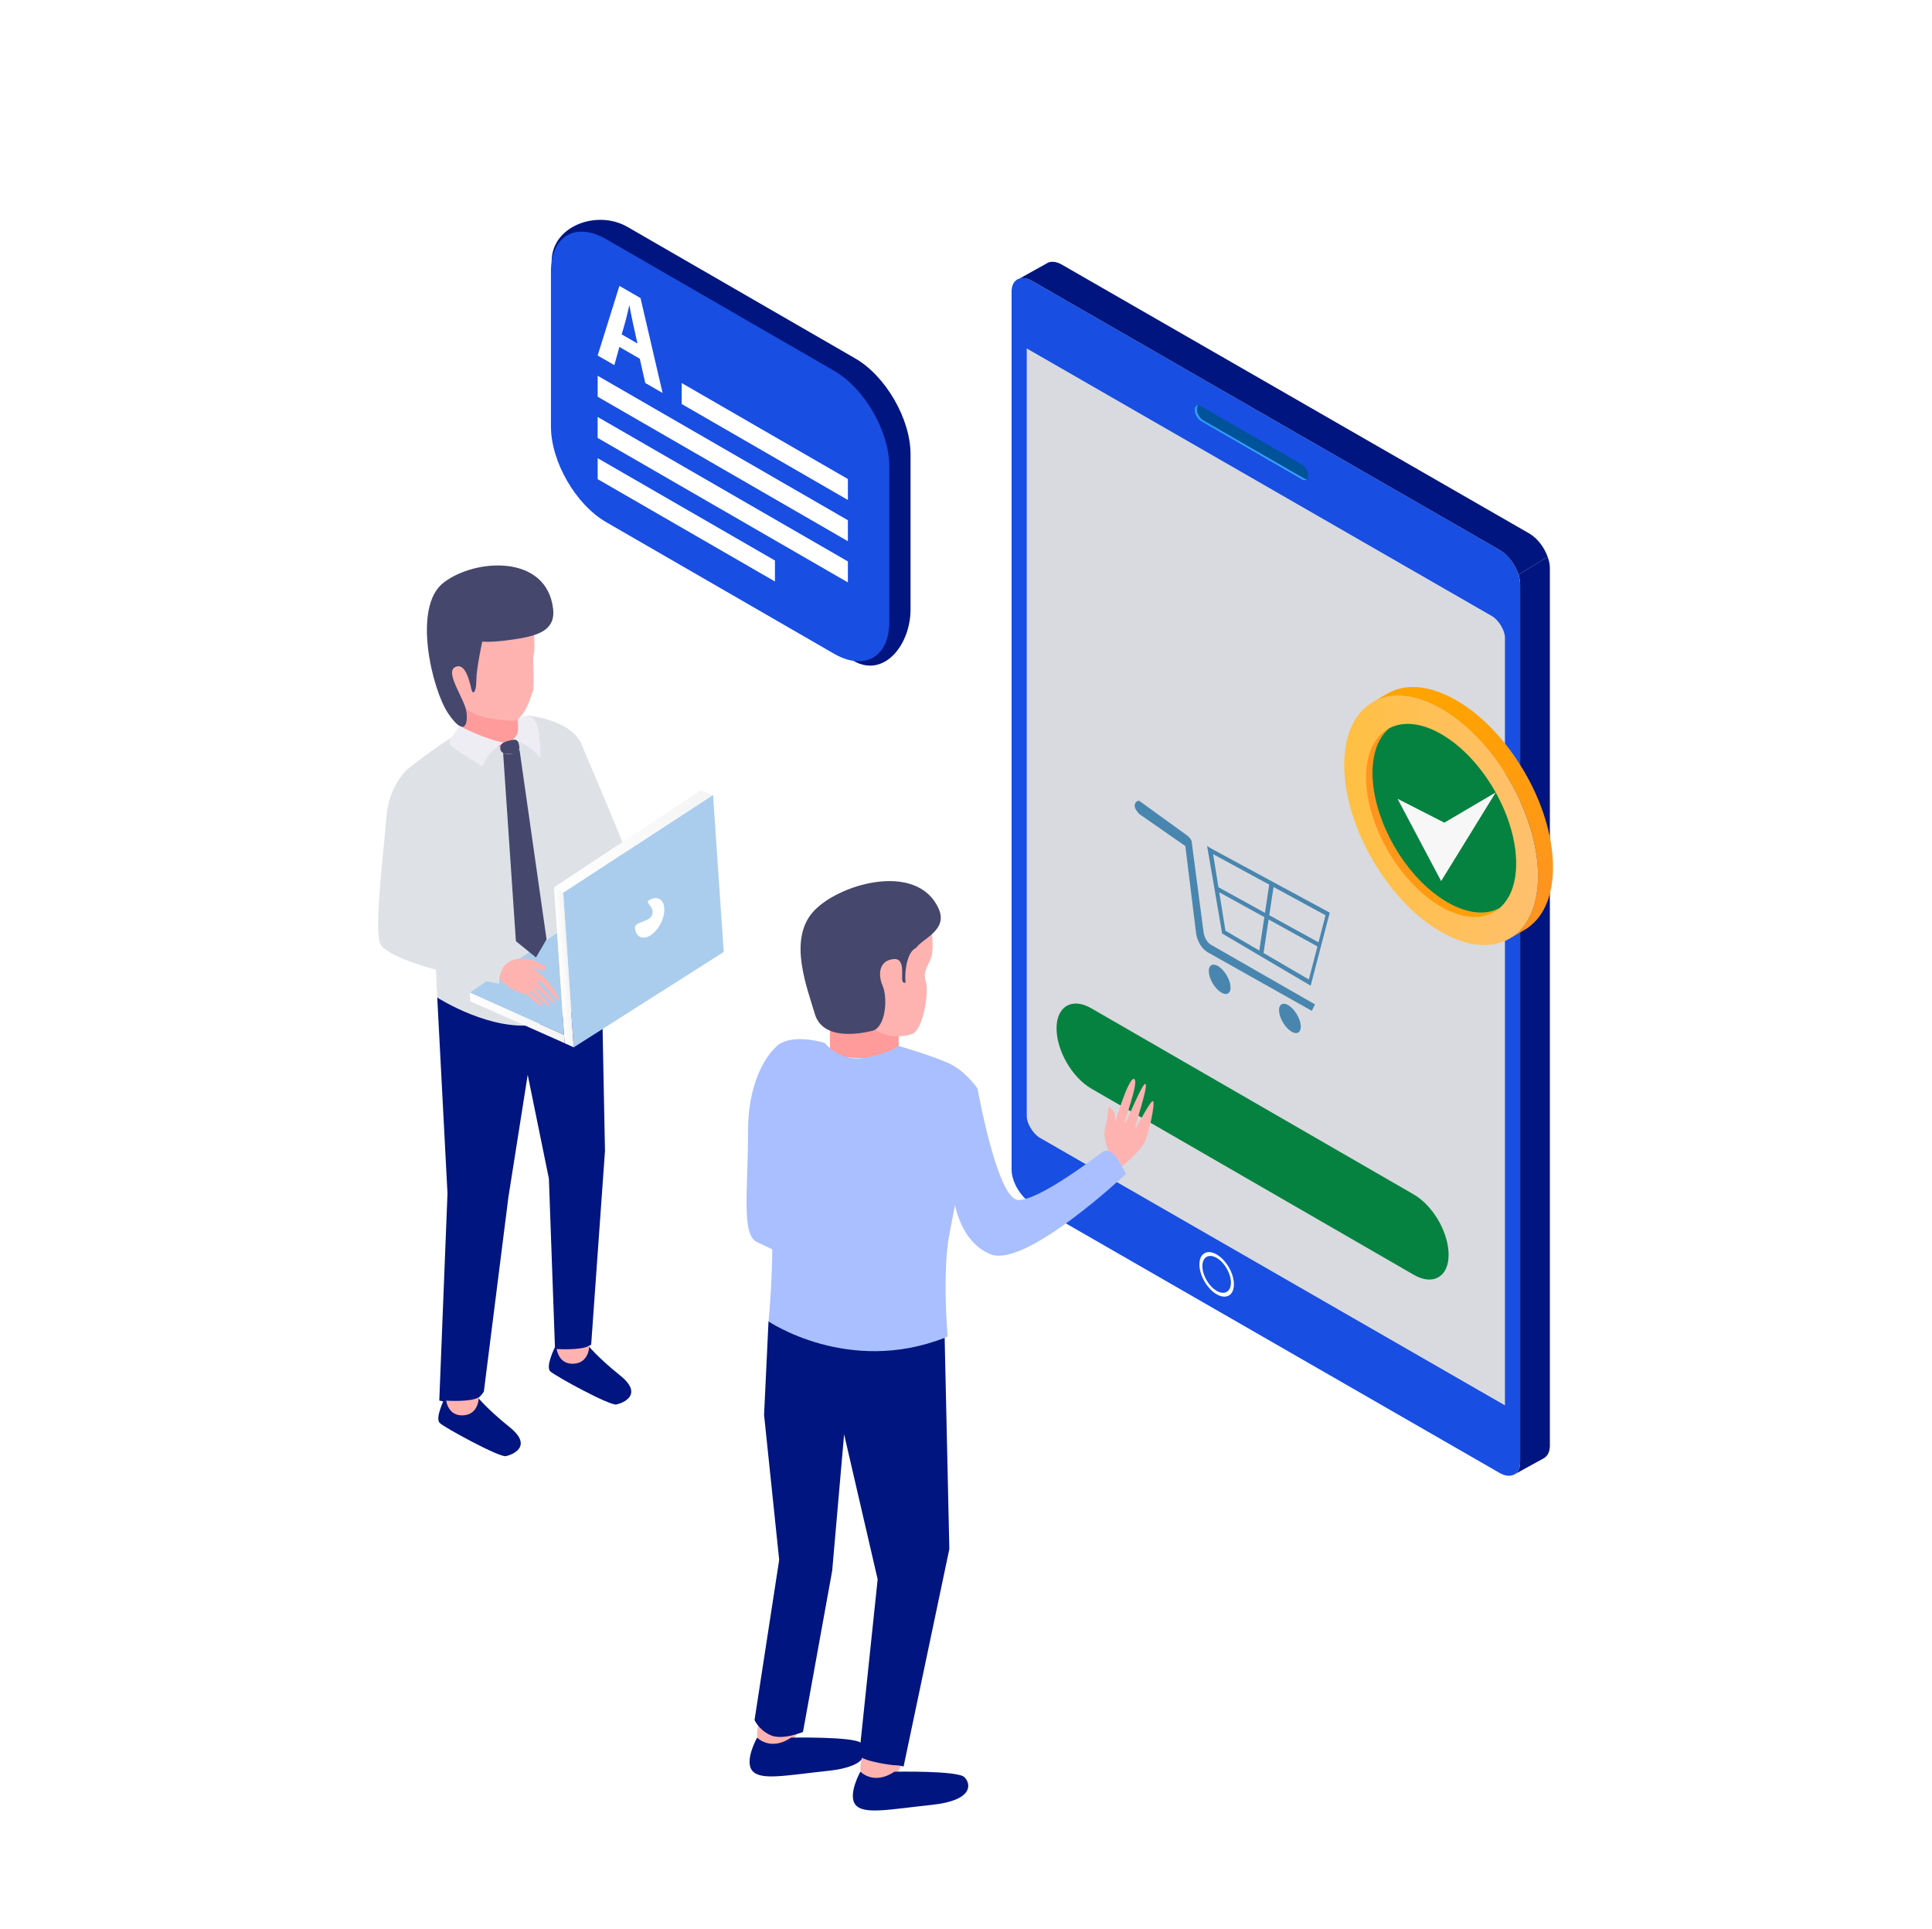
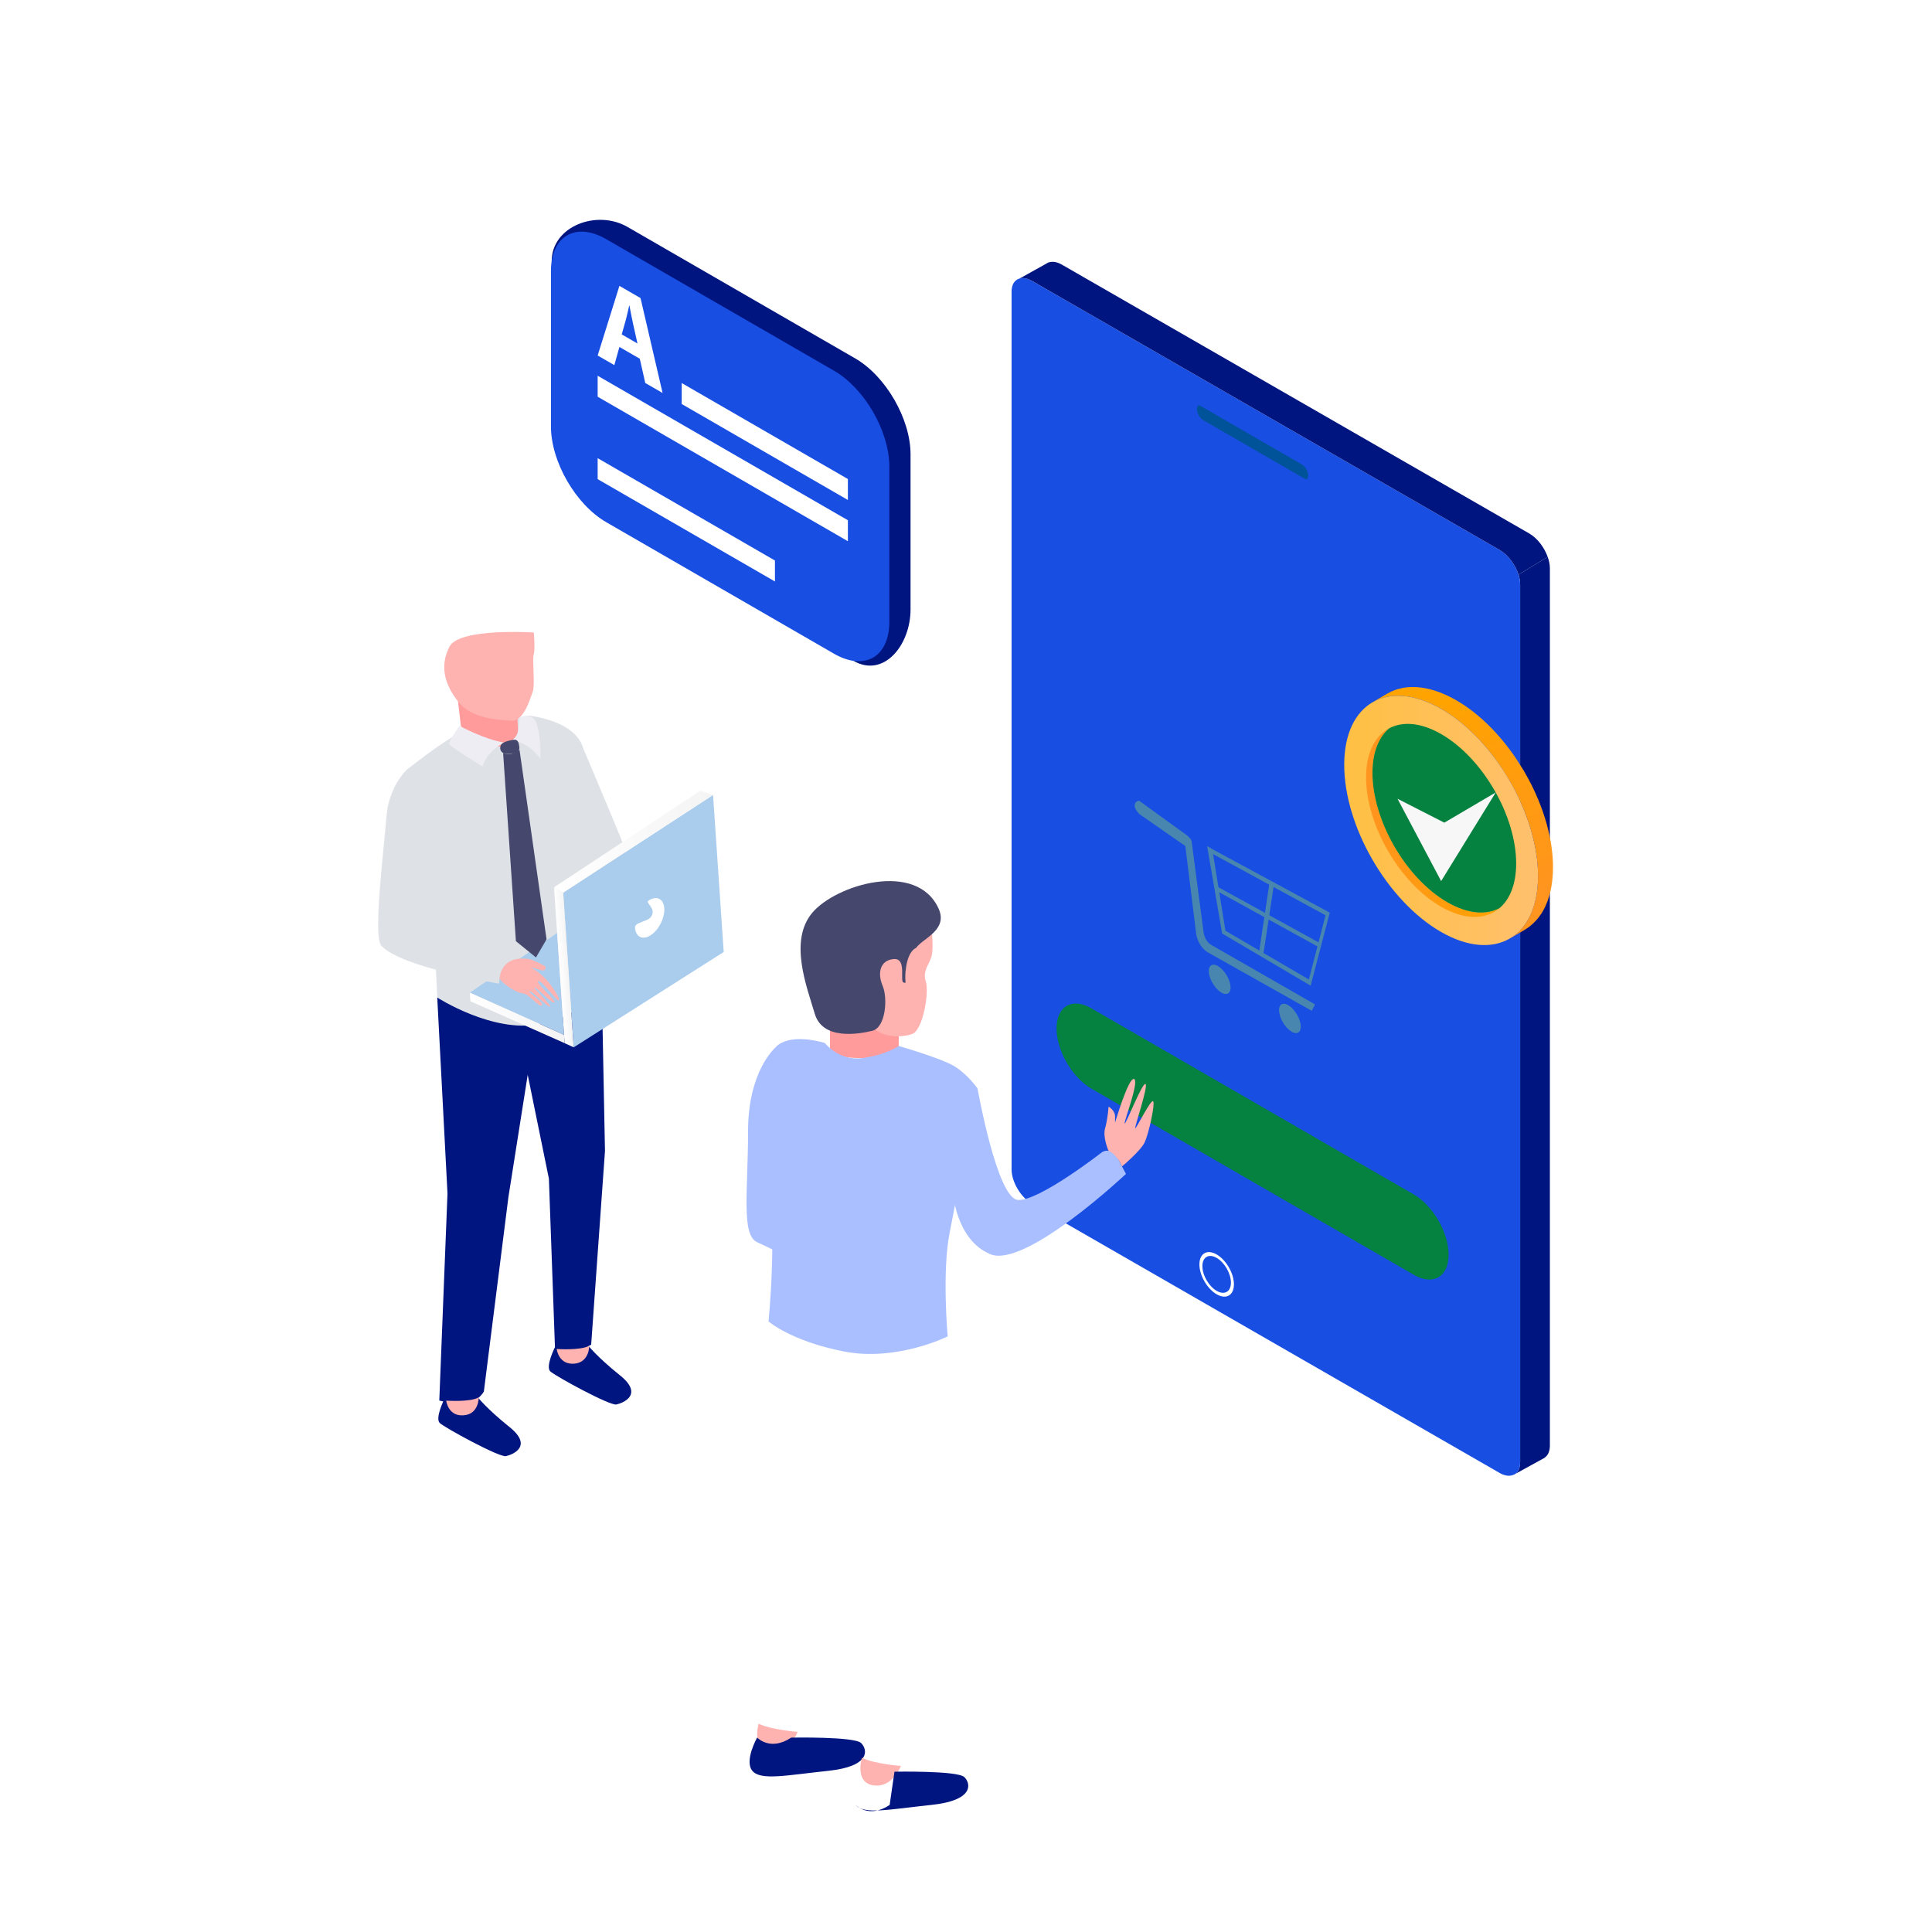
<svg xmlns="http://www.w3.org/2000/svg" viewBox="0 0 1875.06 1872.16" data-name="Layer 2" id="Layer_2">
  <defs>
    <style>
      .cls-1 {
        fill: #005399;
      }

      .cls-2 {
        fill: #feb3b0;
      }

      .cls-3 {
        fill: url(#_Безымянный_градиент_4);
      }

      .cls-4 {
        fill: #184ee2;
      }

      .cls-5 {
        fill: url(#_Безымянный_градиент_5);
      }

      .cls-6 {
        fill: #ff9b9b;
      }

      .cls-7 {
        fill: #fff;
      }

      .cls-8 {
        fill: #4886af;
      }

      .cls-9 {
        fill: #efedf4;
      }

      .cls-10 {
        fill: url(#_Безымянный_градиент_7);
      }

      .cls-11 {
        fill: #d9dadf;
      }

      .cls-12 {
        fill: #dee2e7;
      }

      .cls-13 {
        fill: #45476d;
      }

      .cls-14 {
        isolation: isolate;
      }

      .cls-15 {
        fill: #058240;
      }

      .cls-16 {
        fill: #00157f;
      }

      .cls-17 {
        fill: #abcded;
      }

      .cls-18 {
        fill: url(#_Безымянный_градиент_2);
      }

      .cls-19 {
        fill: url(#_Безымянный_градиент);
      }

      .cls-20 {
        fill: url(#_Безымянный_градиент_3);
      }

      .cls-21 {
        fill: #f7f7f7;
      }

      .cls-22 {
        fill: #aabfff;
      }

      .cls-23 {
        fill: url(#_Безымянный_градиент_6);
      }
    </style>
    <linearGradient gradientUnits="userSpaceOnUse" gradientTransform="translate(0 1872) scale(1 -1)" y2="1480.8" x2="1149.85" y1="1405.34" x1="1261.2" data-name="Безымянный градиент" id="_Безымянный_градиент">
      <stop stop-color="#38a7f6" offset="0" />
      <stop stop-color="#299bf4" offset="1" />
    </linearGradient>
    <linearGradient gradientUnits="userSpaceOnUse" gradientTransform="translate(0 1872) scale(1 -1)" y2="1188.21" x2="1390.42" y1="992.39" x1="1487.51" data-name="Безымянный градиент 2" id="_Безымянный_градиент_2">
      <stop stop-color="#ff941f" offset="0" />
      <stop stop-color="#ffa300" offset="1" />
    </linearGradient>
    <linearGradient gradientUnits="userSpaceOnUse" gradientTransform="translate(0 1872) scale(1 -1)" y2="1075.79" x2="1492.73" y1="1075.79" x1="1304.6" data-name="Безымянный градиент 3" id="_Безымянный_градиент_3">
      <stop stop-color="#ffc043" offset="0" />
      <stop stop-color="#ffc06e" offset="1" />
    </linearGradient>
    <linearGradient gradientUnits="userSpaceOnUse" gradientTransform="translate(0 1872) scale(1 -1)" y2="1073.63" x2="1455.42" y1="1073.63" x1="1325.82" data-name="Безымянный градиент 4" id="_Безымянный_градиент_4">
      <stop stop-color="#ff941f" offset="0" />
      <stop stop-color="#ffa300" offset="1" />
    </linearGradient>
    <linearGradient gradientUnits="userSpaceOnUse" gradientTransform="translate(7397.03 1605.6) rotate(176.12) scale(1 .98)" y2="1151.83" x2="6793.29" y1="1151.83" x1="6784.75" data-name="Безымянный градиент 5" id="_Безымянный_градиент_5">
      <stop stop-color="#f4f4f4" offset="0" />
      <stop stop-color="#fff" offset="1" />
    </linearGradient>
    <linearGradient gradientUnits="userSpaceOnUse" gradientTransform="translate(7397.03 1605.6) rotate(176.12) scale(1 .98)" y2="1271.48" x2="6793.23" y1="1271.48" x1="6633.18" data-name="Безымянный градиент 6" id="_Безымянный_градиент_6">
      <stop stop-color="#f4f4f4" offset="0" />
      <stop stop-color="#fff" offset="1" />
    </linearGradient>
    <linearGradient gradientUnits="userSpaceOnUse" gradientTransform="translate(7397.03 1605.6) rotate(176.12) scale(1 .98)" y2="1104.99" x2="6881.69" y1="1104.99" x1="6793.23" data-name="Безымянный градиент 7" id="_Безымянный_градиент_7">
      <stop stop-color="#f4f4f4" offset="0" />
      <stop stop-color="#fff" offset="1" />
    </linearGradient>
  </defs>
  <rect height="1872.16" width="1875.06" class="cls-7" />
  <g>
    <path d="M1504.2,551.43v851.58c0,5.7-2.07,9.66-5.25,11.74v.14l-.56.3c-.09,0-.09.06-.16.06l-28.27,15.54c3.39-1.98,5.38-6.1,5.38-11.92v-851.61c0-3.08-.58-6.33-1.55-9.57l28.26-17.23c1.42,3.69,2.15,7.44,2.15,10.97h0Z" class="cls-16" />
    <path d="M1475.34,567.26v851.61c0,5.82-1.99,9.94-5.38,11.92l-.95.52-.07-.1c-3.54,1.68-8.31,1.28-13.64-1.82l-453.51-260.91c-11.05-6.4-20.03-21.43-20.03-33.63V283.23c0-4.79,1.33-8.4,3.7-10.61.06-.14.14-.22.28-.22,1.13-1.1,2.37-1.76,3.83-2.14,3.39-.95,7.59-.22,12.22,2.44l453.51,260.91c11.13,6.4,20.03,21.42,20.03,33.64h0Z" class="cls-4" />
-     <path d="M1009.12,1104.17c-6.48-3.76-12.63-13.92-12.63-20.87V338.16l451.49,259.75c6.48,3.74,12.62,13.9,12.62,20.88v745.1l-451.48-259.73h0Z" class="cls-11" />
    <path d="M1502.05,540.46l-28.26,17.23c-3.09-9.64-10.15-19.28-18.48-24.07l-453.51-260.91c-4.63-2.66-8.83-3.39-12.22-2.44l26.06-14.5c.5-.37.95-.66,1.55-.88l.5-.3.07.07c3.55-1.17,7.98-.66,12.9,2.21l453.52,260.85c7.88,4.56,14.64,13.54,17.88,22.74h-.01Z" class="cls-16" />
-     <path d="M1268.3,465.15c-1.1,1.04-2.86,1.1-4.86-.07l-97.76-56.4c-3.46-2-6.26-6.86-6.26-10.83,0-2.8,1.4-4.49,3.48-4.49h.14c-.82.72-1.33,2.06-1.33,3.68,0,3.98,2.79,8.83,6.25,10.82l97.7,56.41c.96.58,1.9.88,2.64.88h0Z" class="cls-19" />
    <path d="M1269.64,461.46c0,1.62-.52,2.95-1.34,3.69-.74,0-1.68-.3-2.64-.88l-97.7-56.41c-3.46-1.99-6.25-6.84-6.25-10.82,0-1.62.51-2.96,1.33-3.68.74,0,1.7.29,2.64.88l97.76,56.47c3.4,1.99,6.2,6.78,6.2,10.75Z" class="cls-1" />
    <path d="M1180.8,1217.42c-9.25-5.34-16.74-1.02-16.74,9.66s7.49,23.67,16.74,29.01c9.24,5.34,16.76,1,16.76-9.66s-7.52-23.67-16.76-29.01ZM1180.8,1252.75c-7.65-4.44-13.85-15.16-13.85-23.99s6.2-12.4,13.85-8c7.65,4.42,13.85,15.16,13.85,23.99s-6.2,12.4-13.85,8Z" class="cls-7" />
  </g>
  <g>
    <path d="M1175.63,917.05s-5.97-2.64-7.53-12.34l-11.59-88.11s-.04-2.79-6.18-7.13-44.68-32.33-44.68-32.33c0,0-4.48,0-4.44,4.94.02,3.31,4.44,7.86,4.44,7.86l44.74,31.13,10.57,85.68s1.78,11.94,11.53,17.65l100.6,56.58,3.17-6.22-100.63-57.71h0Z" class="cls-8" />
    <path d="M1272.02,956.6l18.54-70.84-3-1.68-110.97-60.01-5.04-3,14.56,84.88,85.92,50.65h-.01ZM1183.32,865.95l43.75,24.11-4.87,32.41-32.87-19.19-6.01-37.34h0ZM1270.29,950.55l-43.99-25.67,4.93-32.51,47.39,26.12-8.33,32.06h0ZM1279.65,914.52h0l-47.79-26.31,4.15-27.39,50.47,27.44-6.83,26.26ZM1231.81,858.53l-4.12,27.37-45.16-24.85-5.17-32.11,54.45,29.59h0Z" class="cls-8" />
    <path d="M1182.04,937.53c-5.76-3.32-9.66-.24-8.73,6.88s6.36,15.57,12.12,18.91c5.77,3.32,9.67.24,8.73-6.89-.93-7.12-6.36-15.59-12.12-18.91h0Z" class="cls-8" />
    <path d="M1250.2,975.46c-5.75-3.3-9.66-.24-8.72,6.88.93,7.12,6.36,15.6,12.11,18.91,5.77,3.32,9.67.24,8.74-6.86-.94-7.14-6.37-15.62-12.13-18.94h0Z" class="cls-8" />
  </g>
  <g>
    <path d="M1025.41,998.03c0,21.51,15.13,47.71,33.77,58.46l312.98,180.69c18.65,10.78,33.76,2.04,33.76-19.49.01-21.52-15.12-47.71-33.76-58.46l-312.98-180.69c-18.64-10.78-33.77-2.04-33.77,19.5,0,0,0-21.54,0,0h0Z" class="cls-15" />
    <g>
      <path d="M1171.48,1084.73c0,12.02-6.32,15.66-15.6,10.3-9.42-5.44-14.93-16.82-14.93-27.27,0-11,6.09-15.7,15.45-10.28,9.76,5.62,15.08,17.14,15.08,27.25h0ZM1148.54,1071.97c0,7.16,2.93,13.94,7.74,16.7,4.85,2.8,7.63-.92,7.63-8.06,0-6.58-2.73-13.82-7.68-16.68-4.86-2.78-7.69.9-7.69,8.04h0Z" class="cls-15" />
      <path d="M1176.22,1069.5l7.1,4.12v16.2l.15.1c.7-1.02,1.47-1.9,2.16-2.78l7.21-8.02,8.82,5.08-10.51,9.54,11.08,27.45-8.39-4.86-7.79-20.31-2.73,2.3v11.96l-7.1-4.1v-36.67h0Z" class="cls-15" />
    </g>
  </g>
  <g>
    <path d="M555.3,401.86c-.02,34.26,24.02,75.9,53.71,93.02l219.23,146.4c29.68,17.12,55.47-15.57,55.47-49.81v-150.64c0-34.25-24.05-75.89-53.73-93.02l-220.98-127.59c-29.67-17.12-73.6-.86-73.6,33.39l19.89,148.26h0Z" class="cls-16" />
    <path d="M534.71,413.8c-.02,34.25,24.02,75.89,53.71,93.01l220.98,127.59c29.68,17.12,53.71,3.25,53.71-31.02v-150.63c0-34.25-24.03-75.9-53.71-93.01l-220.98-127.59c-29.67-17.13-53.71-3.24-53.71,31.01v150.64Z" class="cls-4" />
    <path d="M601.15,336.72l-4.92,17.62-16.19-9.33,21.11-67.56,20.5,11.82,21.41,92.11-16.82-9.69-5.31-23.55-19.78-11.42h0ZM618.68,333.37l-4.33-19.43c-1.2-5.43-2.45-12.07-3.46-17.39l-.2-.11c-1.03,4.13-2.06,9.56-3.17,13.54l-4.12,14.55,15.29,8.83h0Z" class="cls-7" />
    <polygon points="822.9 485.22 661.6 392.08 661.62 371.75 822.9 464.88 822.9 485.22" class="cls-7" />
    <polygon points="822.9 525.23 580.04 385.01 580.04 364.66 822.9 504.88 822.9 525.23" class="cls-7" />
-     <polygon points="822.9 565.22 580.03 425 580.04 404.65 822.9 544.86 822.9 565.22" class="cls-7" />
    <polygon points="752.11 564.32 580.04 464.99 580.04 444.64 752.11 543.97 752.11 564.32" class="cls-7" />
  </g>
  <g>
    <g class="cls-14">
      <path d="M1507.18,837.83c-.05-1.5-.11-3.02-.21-4.54-.04-.7-.1-1.4-.16-2.08-.03-.32-.04-.62-.07-.92-.05-.54-.09-1.06-.14-1.58-.14-1.52-.32-3.06-.51-4.6-.2-1.56-.42-3.16-.67-4.72-.01-.08-.02-.14-.03-.2v-.04c-.24-1.5-.52-3.02-.79-4.52-.32-1.64-.65-3.28-.99-4.9-.13-.6-.29-1.18-.42-1.76-.08-.36-.17-.7-.25-1.06-.16-.7-.31-1.4-.49-2.12-.42-1.66-.84-3.32-1.31-5-.32-1.18-.69-2.34-1.04-3.54-.08-.28-.16-.58-.26-.86-.05-.18-.1-.38-.15-.56-.5-1.62-1.02-3.24-1.56-4.86-.54-1.6-1.09-3.2-1.67-4.8-.12-.3-.24-.6-.34-.92-.08-.22-.17-.44-.25-.66-.38-1-.75-2.02-1.14-3.02-.6-1.54-1.21-3.06-1.83-4.58-.48-1.12-.96-2.24-1.46-3.34-.06-.16-.13-.32-.19-.48-.1-.22-.2-.44-.28-.66-.68-1.52-1.36-3.04-2.08-4.54-.77-1.66-1.58-3.32-2.4-4.98-.14-.28-.29-.56-.44-.86-.11-.22-.24-.44-.36-.66-.68-1.38-1.38-2.76-2.11-4.12-.89-1.64-1.83-3.28-2.75-4.9-.46-.8-.89-1.6-1.35-2.4-.17-.3-.35-.64-.53-.96-.82-1.38-1.74-2.72-2.58-4.08-1.24-2.04-2.49-4.1-3.82-6.08-.2-.32-.39-.66-.6-.98-1.9-2.84-3.85-5.62-5.88-8.36-.03-.06-.06-.1-.11-.14-1.35-1.84-2.73-3.68-4.14-5.46-1.15-1.46-2.31-2.88-3.49-4.3-.03-.04-.06-.1-.1-.14,0-.02-.03-.04-.05-.06-1.19-1.42-2.4-2.84-3.61-4.24-1.23-1.38-2.45-2.72-3.67-4.06-.21-.22-.43-.44-.65-.66-.18-.2-.36-.4-.56-.6-.87-.92-1.76-1.86-2.63-2.76-1.31-1.34-2.63-2.64-3.98-3.92-.42-.4-.85-.8-1.27-1.2-.29-.26-.6-.54-.9-.82-.64-.62-1.3-1.24-1.96-1.84-1.38-1.24-2.78-2.46-4.19-3.64-.61-.52-1.24-1.02-1.85-1.52-.32-.26-.62-.52-.94-.76-.45-.38-.91-.78-1.38-1.14-1.38-1.08-2.75-2.12-4.14-3.16-1.02-.74-2.05-1.46-3.09-2.19-.14-.11-.3-.21-.45-.31-.18-.14-.36-.27-.56-.4-1.32-.9-2.65-1.78-3.98-2.64-1.32-.84-2.64-1.65-3.99-2.43-.31-.19-.62-.37-.92-.55-1-.58-1.99-1.14-2.99-1.66-1.29-.71-2.58-1.37-3.86-2.01-.82-.41-1.64-.77-2.45-1.16-.23-.09-.43-.2-.65-.29-.22-.12-.48-.23-.72-.34-1.26-.56-2.52-1.1-3.76-1.6-1.28-.52-2.54-.98-3.8-1.44-.21-.06-.42-.12-.61-.19-.22-.07-.42-.13-.63-.21-.83-.28-1.7-.58-2.52-.82-1.32-.4-2.62-.76-3.9-1.08-.6-.15-1.2-.26-1.81-.4-.28-.06-.57-.13-.85-.18-.39-.1-.8-.2-1.18-.27-1.4-.27-2.78-.5-4.13-.69-.83-.1-1.64-.16-2.46-.24-.29-.03-.59-.07-.89-.1-.26-.02-.56-.06-.84-.08-1.48-.1-2.96-.15-4.42-.14-.63,0-1.24.06-1.86.08-.5.02-1.01.04-1.5.08-.5.02-1.02.02-1.52.06-1.84.18-3.66.44-5.42.79-.03,0-.07,0-.1.03-.36.08-.67.2-1.02.28-1.85.42-3.69.88-5.44,1.5-.14.04-.27.14-.41.18-2.51.93-4.93,2.02-7.2,3.34-4.85,2.81-9.7,5.62-14.52,8.44,2.28-1.32,4.7-2.42,7.21-3.34,1.84-.66,3.72-1.18,5.66-1.62.42-.1.8-.26,1.22-.34,2.27-.46,4.62-.74,7.04-.89.46-.03.95-.05,1.43-.07,2.34-.08,4.71-.06,7.17.15.3.03.59.06.88.09,2.53.24,5.14.64,7.78,1.2.28.06.55.12.82.18,2.72.6,5.46,1.38,8.26,2.31.22.07.42.13.62.21,2.93,1,5.9,2.18,8.9,3.56.22.1.42.2.63.3,3.06,1.42,6.17,3.02,9.32,4.83,3.17,1.83,6.31,3.83,9.39,5.97.2.14.4.28.61.42,2.9,2.04,5.76,4.2,8.57,6.46.26.22.52.44.79.64,2.73,2.24,5.42,4.6,8.06,7.06.33.28.63.58.95.88,2.67,2.5,5.28,5.1,7.82,7.8.21.22.42.44.62.66,5.51,5.88,10.73,12.18,15.63,18.8.03.06.06.08.09.14.08.1.16.22.24.34,2.17,2.96,4.26,6,6.32,9.08,1.32,2,2.57,4.06,3.83,6.12,1.04,1.68,2.11,3.32,3.1,5.04.46.78.89,1.6,1.35,2.38,1.64,2.9,3.22,5.8,4.73,8.78.19.34.37.7.55,1.06,1.82,3.58,3.52,7.2,5.13,10.86.07.16.15.34.22.52,1.58,3.62,3.04,7.28,4.41,10.92.07.22.14.44.24.66,1.38,3.74,2.64,7.52,3.78,11.28.05.18.12.36.15.54,1.09,3.62,2.06,7.26,2.91,10.88.08.36.16.7.25,1.06.85,3.72,1.59,7.44,2.18,11.14v.06c.58,3.68,1.02,7.36,1.33,11.02.03.36.05.7.08,1.06.28,3.64.45,7.24.44,10.78-.02,3.58-.19,7-.49,10.32-.03.3-.07.6-.1.9-.3,3.04-.74,5.94-1.27,8.76-.08.38-.17.78-.24,1.16-.57,2.7-1.24,5.3-2.01,7.78-.16.48-.32.92-.46,1.38-.8,2.36-1.67,4.62-2.66,6.78-.1.22-.17.44-.27.66-1.15,2.44-2.42,4.72-3.8,6.88-.17.26-.37.48-.54.74-1.15,1.72-2.38,3.34-3.69,4.88-.45.54-.94,1.04-1.42,1.56-1.14,1.22-2.33,2.36-3.56,3.44-.5.44-.99.9-1.5,1.3-1.74,1.38-3.54,2.68-5.46,3.8l14.54-8.44c1.91-1.12,3.69-2.4,5.43-3.78.53-.44,1.04-.9,1.55-1.36,1.21-1.06,2.38-2.18,3.49-3.36.51-.54,1-1.06,1.5-1.64,1.24-1.46,2.43-3.04,3.55-4.72.21-.3.47-.58.66-.9.05-.06.08-.12.13-.18,1.28-2.02,2.46-4.16,3.55-6.44.02-.06.06-.12.07-.18.14-.28.26-.6.36-.88.64-1.38,1.26-2.8,1.82-4.28.27-.72.49-1.5.75-2.26.16-.48.34-.98.49-1.5.14-.4.27-.78.41-1.2.45-1.54.88-3.16,1.24-4.8.14-.56.23-1.16.36-1.74.08-.38.15-.78.24-1.2.11-.54.21-1.08.32-1.66.26-1.46.49-2.96.68-4.48.1-.82.18-1.66.26-2.5.04-.34.07-.66.1-1s.08-.68.12-1.02c.12-1.46.2-2.94.26-4.44.06-1.48.09-3,.11-4.54v-.28c0-1.4-.02-2.82-.06-4.24h.01Z" class="cls-18" />
      <path d="M1398.97,688.14c51.91,29.98,93.92,102.66,93.76,162.37-.17,59.66-42.46,83.76-94.38,53.79-51.96-30.01-93.92-102.73-93.75-162.38.16-59.71,42.4-83.78,94.37-53.78Z" class="cls-20" />
      <path d="M1455.42,881.25c-13.4,11.46-33.92,11.96-57.01-1.38-40.24-23.21-72.72-79.54-72.59-125.75.08-23.56,8.59-39.97,22.31-47.25-10.02,8.52-16.06,23.21-16.13,42.99-.07,46.23,32.41,102.53,72.66,125.75,19.72,11.4,37.56,12.72,50.75,5.64h0Z" class="cls-3" />
      <path d="M1471.48,838.27c-.06,19.7-6.04,34.39-16.07,42.99-13.19,7.08-31.02,5.76-50.75-5.64-40.25-23.21-72.73-79.52-72.66-125.75.07-19.77,6.11-34.47,16.13-42.99,13.12-7.08,31.06-5.78,50.76,5.64,40.18,23.21,72.74,79.52,72.59,125.75Z" class="cls-15" />
    </g>
    <polygon points="1356.35 775.2 1398.66 855.08 1451.63 769.06 1401.75 798.38 1356.35 775.2" class="cls-21" />
  </g>
  <g>
    <path d="M736.3,1672.83s-7.47,24.09,11.24,26.75c18.71,2.68,26.56-18.86,26.56-18.86,0,0-25.66-1.94-37.8-7.9h0Z" class="cls-2" />
    <path d="M767.88,1686.33s61.41-1.18,67.88,5.28c6.47,6.46,9.17,22.61-31.78,26.93-40.95,4.32-65.74,9.7-73.82,0s4.67-32.29,4.67-32.29c0,0,12.58,13.66,33.05.08h0Z" class="cls-16" />
    <path d="M805.51,986.71v31.23s.22,9.3,31.71,8.88c31.49-.42,35.01-11.7,35.01-11.7v-26.73s-26.39-20.21-66.72-1.68h0Z" class="cls-6" />
    <path d="M904.16,902.03s2.09,17.6,0,25.77c-2.09,8.18-9.1,14.3-5.65,24.63,3.45,10.36-2.68,47.11-13.08,50.95s-33.27,4.88-44.2-12.8,14.05-109.51,62.92-88.56h.01Z" class="cls-2" />
    <path d="M911,881.92c9.35,20.83-15.83,28.91-21.91,38.03,0,0-6.94,1.92-9.56,17.73-2.61,15.82,1.44,16.94-2.61,15.82s3.65-24.05-9.81-22.73c-13.46,1.34-15.54,14.18-10.47,26.01,5.07,11.84,3.04,40.45-10.14,43.63s-48.15,9.26-55.75-16.59c-7.61-25.85-25.35-70.46-2.54-97.84,22.81-27.37,101.61-51.19,122.79-4.06h0Z" class="cls-13" />
    <path d="M752.11,1017.12s-26.09,22.43-26.09,80.56-6.82,100.77,8.82,107.85c15.64,7.1,82.14,39.99,82.14,39.99l-64.86-228.4h-.01Z" class="cls-22" />
    <path d="M800.56,1012.27s13.68,17.77,36.66,14.56c22.98-3.22,35.01-11.7,35.01-11.7,0,0,39.49,11.3,52.99,19.04s23.49,22.17,23.49,22.17c0,0-19.56,102.07-27.08,140.1-7.53,38.05-1.89,100.53-1.89,100.53,0,0-49.35,24.61-100.56,14.64-51.22-9.98-73.32-29.19-73.32-29.19,0,0,8.47-79.9,0-153.08-8.47-73.16-4.47-108.43,12.16-117.07,16.62-8.64,42.55,0,42.55,0h0Z" class="cls-22" />
    <path d="M948.72,1056.33s18.91,106.75,39.19,108.19c20.28,1.44,81.5-46.23,81.5-46.23,0,0,8.8-6.56,16.08,7.2l7.29,13.78s-97.66,92.04-131.65,77.9c-33.98-14.12-36.39-61.18-36.39-61.18,0,0-16.64-82.8,23.97-99.65h.01Z" class="cls-22" />
    <path d="M1075.91,1116.94s-5.92-13.12-3.37-22.01c2.55-8.88,3.37-20.95,3.37-20.95,0,0,6.29,3.48,6.29,9.48v6s13.06-44.31,18.45-42.31c5.4,1.98-10.51,42.89-9.09,43.17s17-39.77,20.15-38.35-11.06,42.77-9.92,42.97,15.06-28.19,17.32-26.21c2.27,2-4.26,31.77-8.24,40.03s-21.94,23.25-21.94,23.25c0,0-4.83-12-13.03-15.06h.01Z" class="cls-2" />
-     <path d="M916.81,1298.33l4.55,204.97-44.4,211.12s-4.17-2.1-18.88,0-24.15-11.56-24.15-11.56l17.86-170.16-32.56-140.74-11.56,132.35-28.35,156.5s-19.95,8.4-31.51,3.14c-11.56-5.24-15.51-14.7-15.51-14.7l23.92-155.44-14.67-140.74,4.31-90.66s77.38,52.51,170.96,15.92h0Z" class="cls-16" />
    <path d="M836.51,1705.91s-7.47,24.09,11.24,26.75c18.71,2.68,26.56-18.85,26.56-18.85,0,0-25.66-1.94-37.8-7.9Z" class="cls-2" />
-     <path d="M868.1,1719.4s61.41-1.18,67.88,5.28c6.47,6.46,9.17,22.61-31.78,26.93-40.95,4.32-65.74,9.7-73.82,0s4.67-32.29,4.67-32.29c0,0,12.58,13.66,33.05.08h0Z" class="cls-16" />
+     <path d="M868.1,1719.4s61.41-1.18,67.88,5.28c6.47,6.46,9.17,22.61-31.78,26.93-40.95,4.32-65.74,9.7-73.82,0c0,0,12.58,13.66,33.05.08h0Z" class="cls-16" />
  </g>
  <g>
    <path d="M538.6,1307.38s-9.44,18.85-4.54,23.49c4.92,4.62,57.82,33.51,64.15,32.15,6.35-1.32,26.91-9.48,3.61-28.19-23.31-18.72-31.43-29.61-31.43-29.61l-31.79,2.16h0Z" class="cls-16" />
    <path d="M583.98,954.69l3.17,162.32-13.4,187.99s-11.33,6.4-22.43,6.52c-11.14.12-12.72-4.14-12.72-4.14l-5.88-163.54-20.56-100.75-18.75,118.83-23.81,188.57s-5.28,9.34-15.59,11.32c-10.33,2-27.66-2.62-27.66-2.62l7.96-200.97-9.94-190.11,159.61-13.42Z" class="cls-16" />
    <path d="M563.13,719.46s58.85,137.55,57.35,141.81c-1.52,4.32-39.73,26.53-52.72-14.02-12.99-40.57-4.63-127.8-4.63-127.8h0Z" class="cls-12" />
    <path d="M513.24,694.46s37.83,3.77,49.89,25c12.07,21.22,12.02,105.5,14.18,150.11,2.13,44.59,7.96,82.86,7.96,82.86,0,0-16.5,32.81-61.88,41.53-45.38,8.76-99.01-25.85-99.01-25.85,0,0-6.41-139.84-11.56-170.34-5.2-30.51-17.93-50.87-17.93-50.87,0,0,31.08-24.69,46.88-33.09,15.81-8.42,71.48-19.35,71.48-19.35h-.01Z" class="cls-12" />
    <path d="M501.5,687.82l1.27,18.72s1.96,18.56-16.85,18.06c-18.79-.5-38.58-19.68-38.58-19.68l-3.24-27.85,57.4,10.76h0Z" class="cls-6" />
    <path d="M518.1,613.86s1.46,16.9-.12,21.25c-1.56,4.37,1.45,30.26-.93,36.2-2.4,5.92-8.51,29.41-21.26,28.15-12.76-1.26-37.48-1.41-50.99-18.4-13.54-17-18.14-34.89-8.6-53.45,9.55-18.57,81.9-13.76,81.9-13.76h0Z" class="cls-2" />
-     <path d="M536.8,590.71c2.59,21.44-15.41,26.39-37.9,29.79-22.47,3.39-30.84,2.1-30.84,2.1,0,0-5.76,26.55-5.74,37.06.02,10.49-2.48,14.04-4.04,11.44-1.55-2.59-4.71-28.75-16.1-23.93-11.37,4.84,9.02,31.18,10.56,43.92,1.58,12.75-2.5,23.85-17.8,1.22-15.32-22.64-35.22-103.11-4.48-126.83,30.73-23.73,99.98-27.75,106.33,25.23h.01Z" class="cls-13" />
    <polygon points="455.98 963.37 540.72 905.39 547.41 1004.32 455.98 963.37" class="cls-17" />
    <path d="M489.29,720.63s-7.74,3.9-13.23,9.92c-5.49,6-7.87,13.22-7.87,13.22,0,0-30.63-18.77-32.05-21.49-1.42-2.72,9.82-17.79,9.82-17.79,0,0,24.5,13.21,43.33,16.15h0Z" class="cls-9" />
    <path d="M504.38,696.21s-.45,7.95-1.61,13.53c-1.2,5.56-5.62,8.39-5.62,8.39,0,0,8.44,1.69,15.36,6.3,6.9,4.59,11.99,11.85,11.99,11.85,0,0,.37-28.33-5.09-36.77-5.44-8.44-15.03-3.29-15.03-3.29h0Z" class="cls-9" />
    <path d="M497.15,718.12s-7.4,1.17-10.1,3.78c-2.71,2.59-2.53,9.49,5.13,9.79,7.7.3,12.43-1.65,11.85-6.68-.58-5.05-1.7-8.13-6.88-6.89Z" class="cls-13" />
    <path d="M504.21,727.67l26.23,183.95-10.26,17.56-19.48-15.78-12.41-182.69s7.13,4.16,15.91-3.04h.01Z" class="cls-13" />
    <path d="M394.88,746.9s-17.66,16.2-19.84,45.81c-2.16,29.63-13.38,116.19-4.87,125.27,19.64,21.05,114.28,36.65,114.28,36.65,0,0-.29-10.26,5.68-16.84,5.98-6.58,13.41-7.5,13.41-7.5,0,0-74.98-32.59-79.17-42.69-4.19-10.12-4.68-64.3-4.95-88.98-.28-24.65-6.84-56.97-24.53-51.73h0Z" class="cls-12" />
    <path d="M501.89,930.66s7.66-1.16,13.24.56c5.58,1.72,14.22,6.72,14.22,6.72,0,0,1.29,5.06-4.27,3.58-5.57-1.5-10.17-3.04-10.17-3.04,0,0,10.63,6.02,17.38,14.66,6.76,8.64,11.3,16.48,9.98,17.73-1.34,1.26-17.19-20.49-19.97-18.79-2.78,1.7,17.07,18.3,15.82,20.69-1.25,2.44-17.99-15.32-19.42-14.52-1.43.78,15.75,16.18,15.2,18.53-.55,2.38-18.17-16-19.98-14.72-1.81,1.3,13.49,9.8,12.06,13.4-1.41,3.6-12.85-11-18.09-11.36-5.24-.36-12.42-4.72-17.16-8.48-4.79-3.78-5.85-5.8-5.85-5.8,0,0,.2-16.49,17.04-19.17h-.03Z" class="cls-2" />
    <path d="M571.89,1305.96s.28,16.44-14.8,17.48c-15.12,1.02-16.8-14.26-16.8-14.26,0,0,23.55,1.64,31.59-3.22h0Z" class="cls-2" />
    <path d="M431.36,1357.51s-9.45,18.84-4.54,23.5c4.9,4.6,57.82,33.49,64.16,32.15,6.33-1.34,26.89-9.48,3.58-28.19-23.29-18.73-31.39-29.61-31.39-29.61l-31.81,2.16h0Z" class="cls-16" />
    <path d="M464.65,1356.09s.3,16.44-14.82,17.46c-15.1,1.04-16.77-14.26-16.77-14.26,0,0,23.55,1.66,31.58-3.2h.01Z" class="cls-2" />
    <polygon points="692.04 771.48 546.6 866.31 556.79 1016.42 702.39 923.9 692.04 771.48" class="cls-17" />
    <polygon points="546.6 866.31 537.71 861.14 547.96 1012.36 556.79 1016.42 546.6 866.31" class="cls-5" />
    <polygon points="537.71 861.14 679.73 767.26 692.04 771.48 546.6 866.31 537.71 861.14" class="cls-23" />
    <polygon points="547.96 1012.36 456.54 971.69 455.98 963.37 547.41 1004.32 547.96 1012.36" class="cls-10" />
    <path d="M616.28,900.15c.63,9.26,7.52,12.56,15.34,7.4,7.85-5.18,13.69-16.9,13.08-26.13-.64-9.26-7.51-12.56-15.36-7.36-3.4,2.22,7.92,7.26,2.68,15.48-3.22,5.04-16.09,5.4-15.74,10.62h0Z" class="cls-7" />
  </g>
</svg>